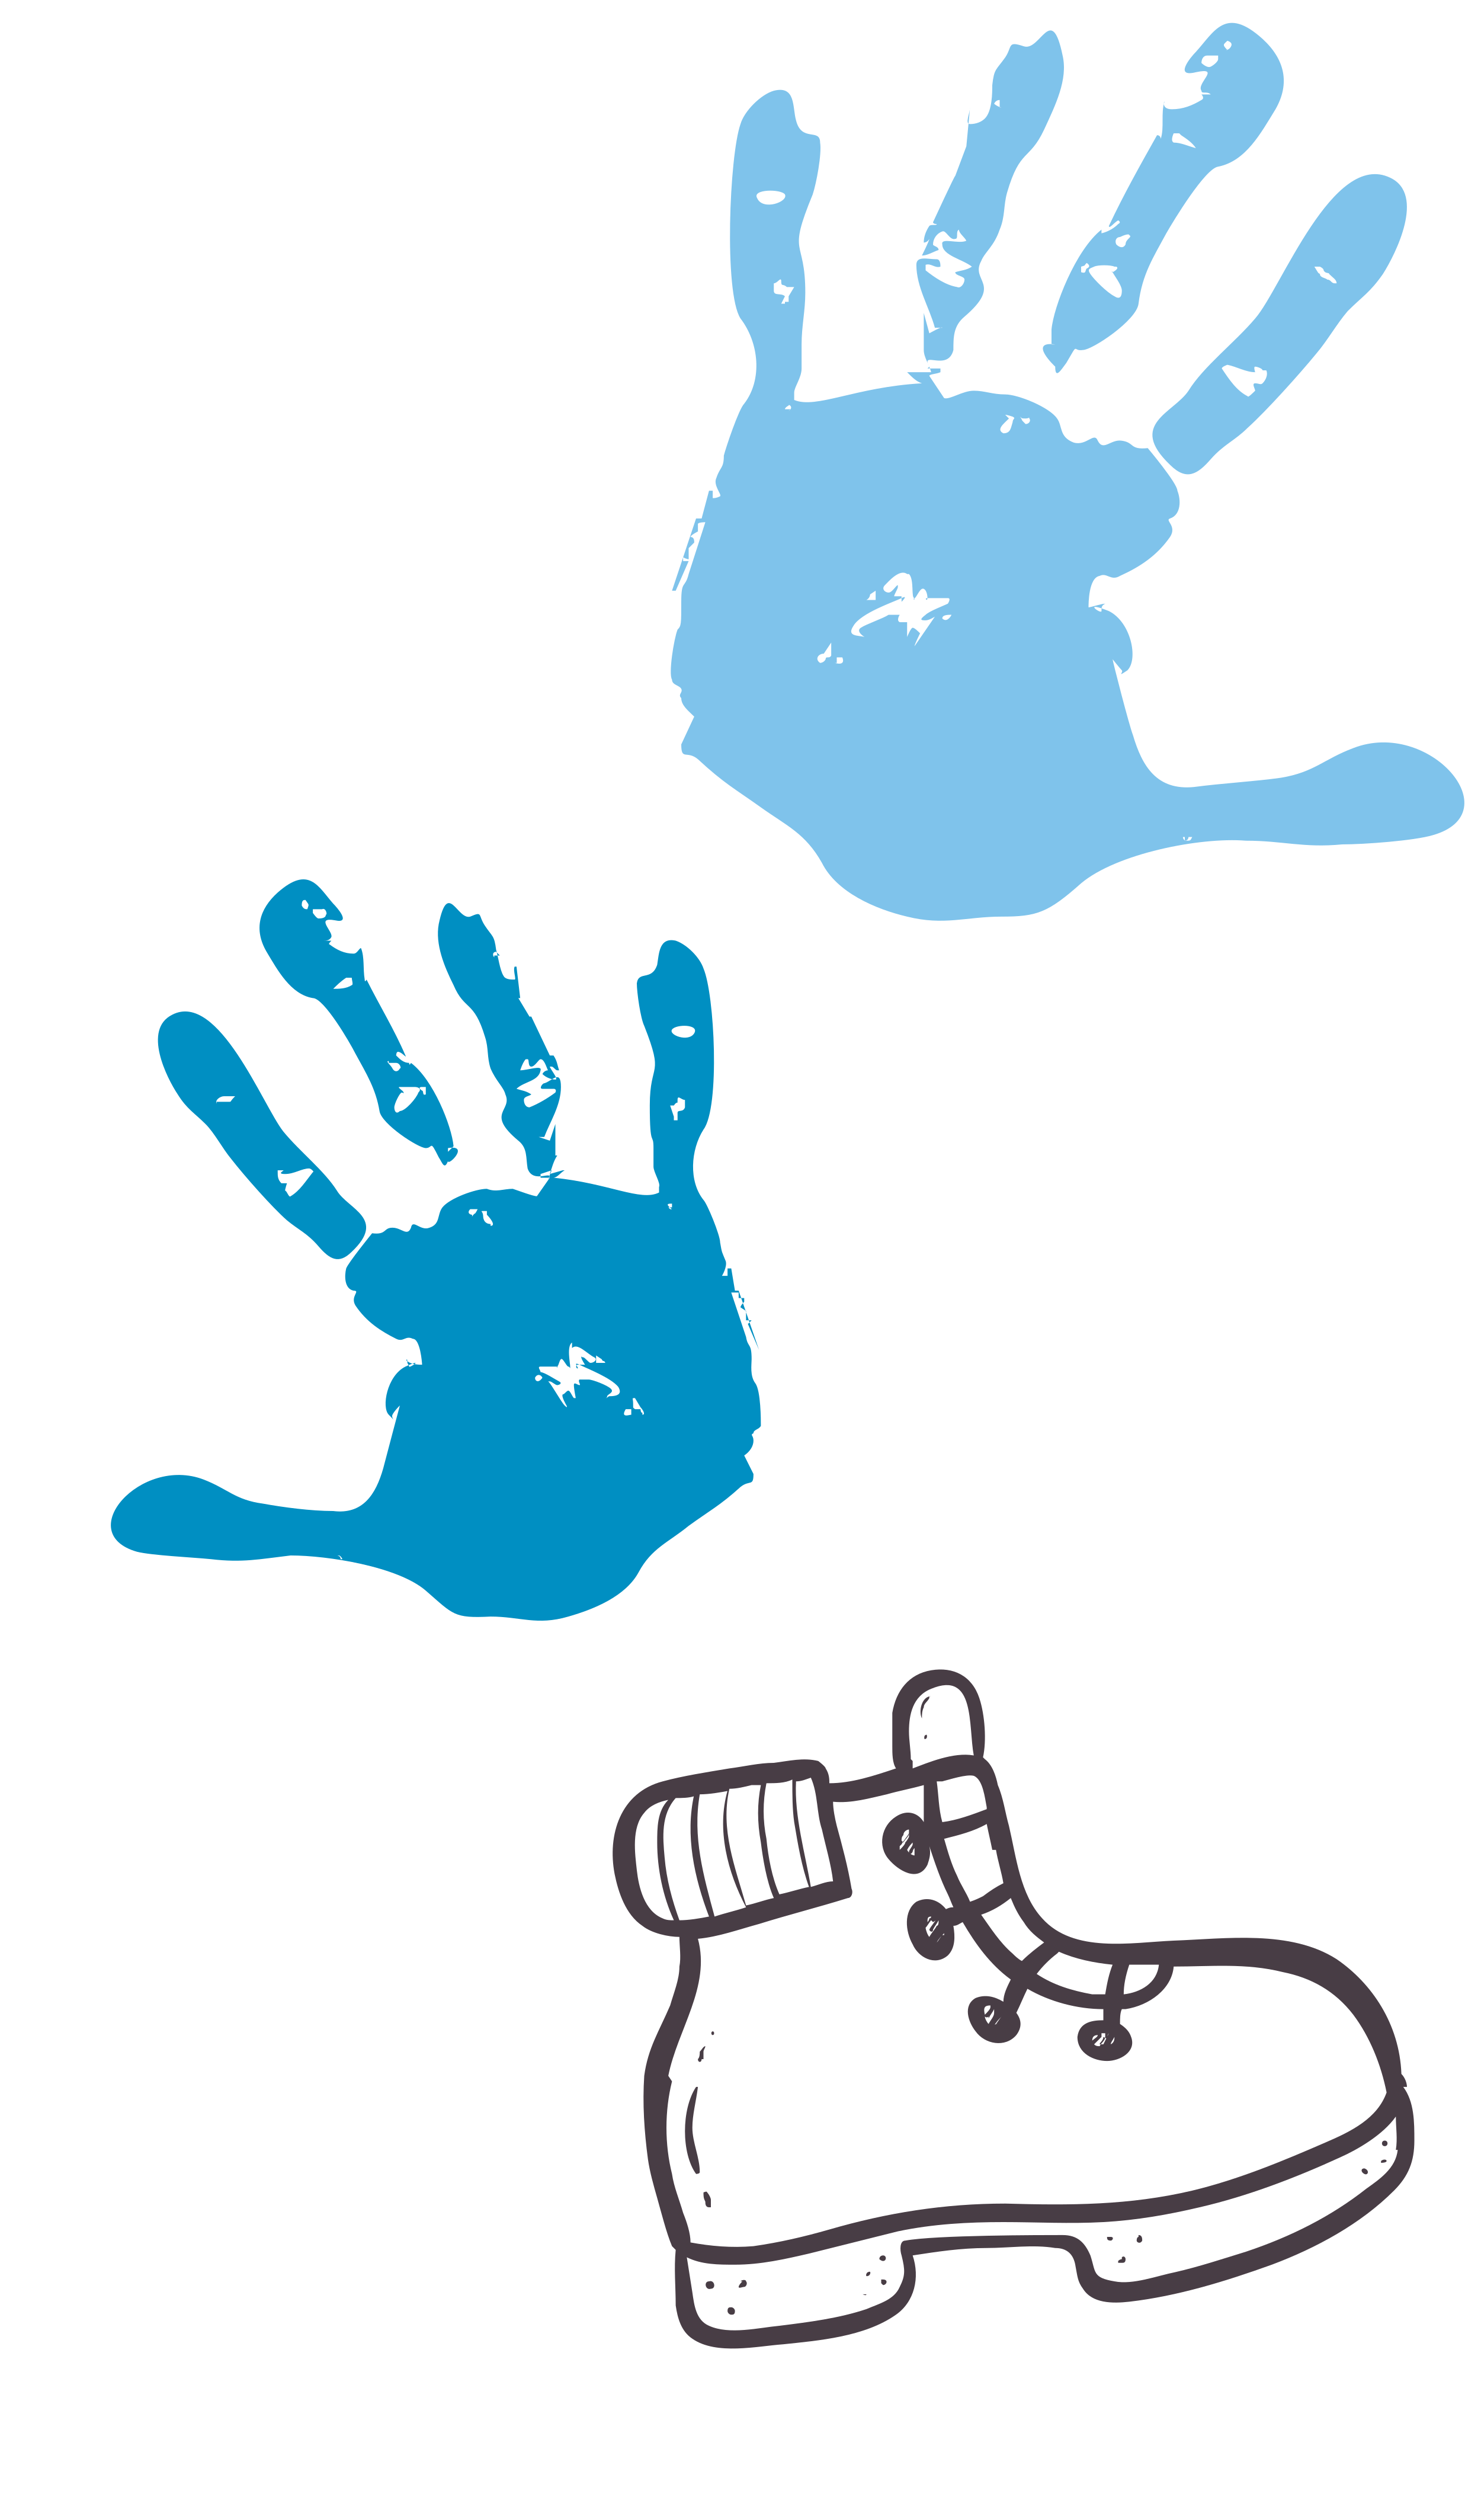
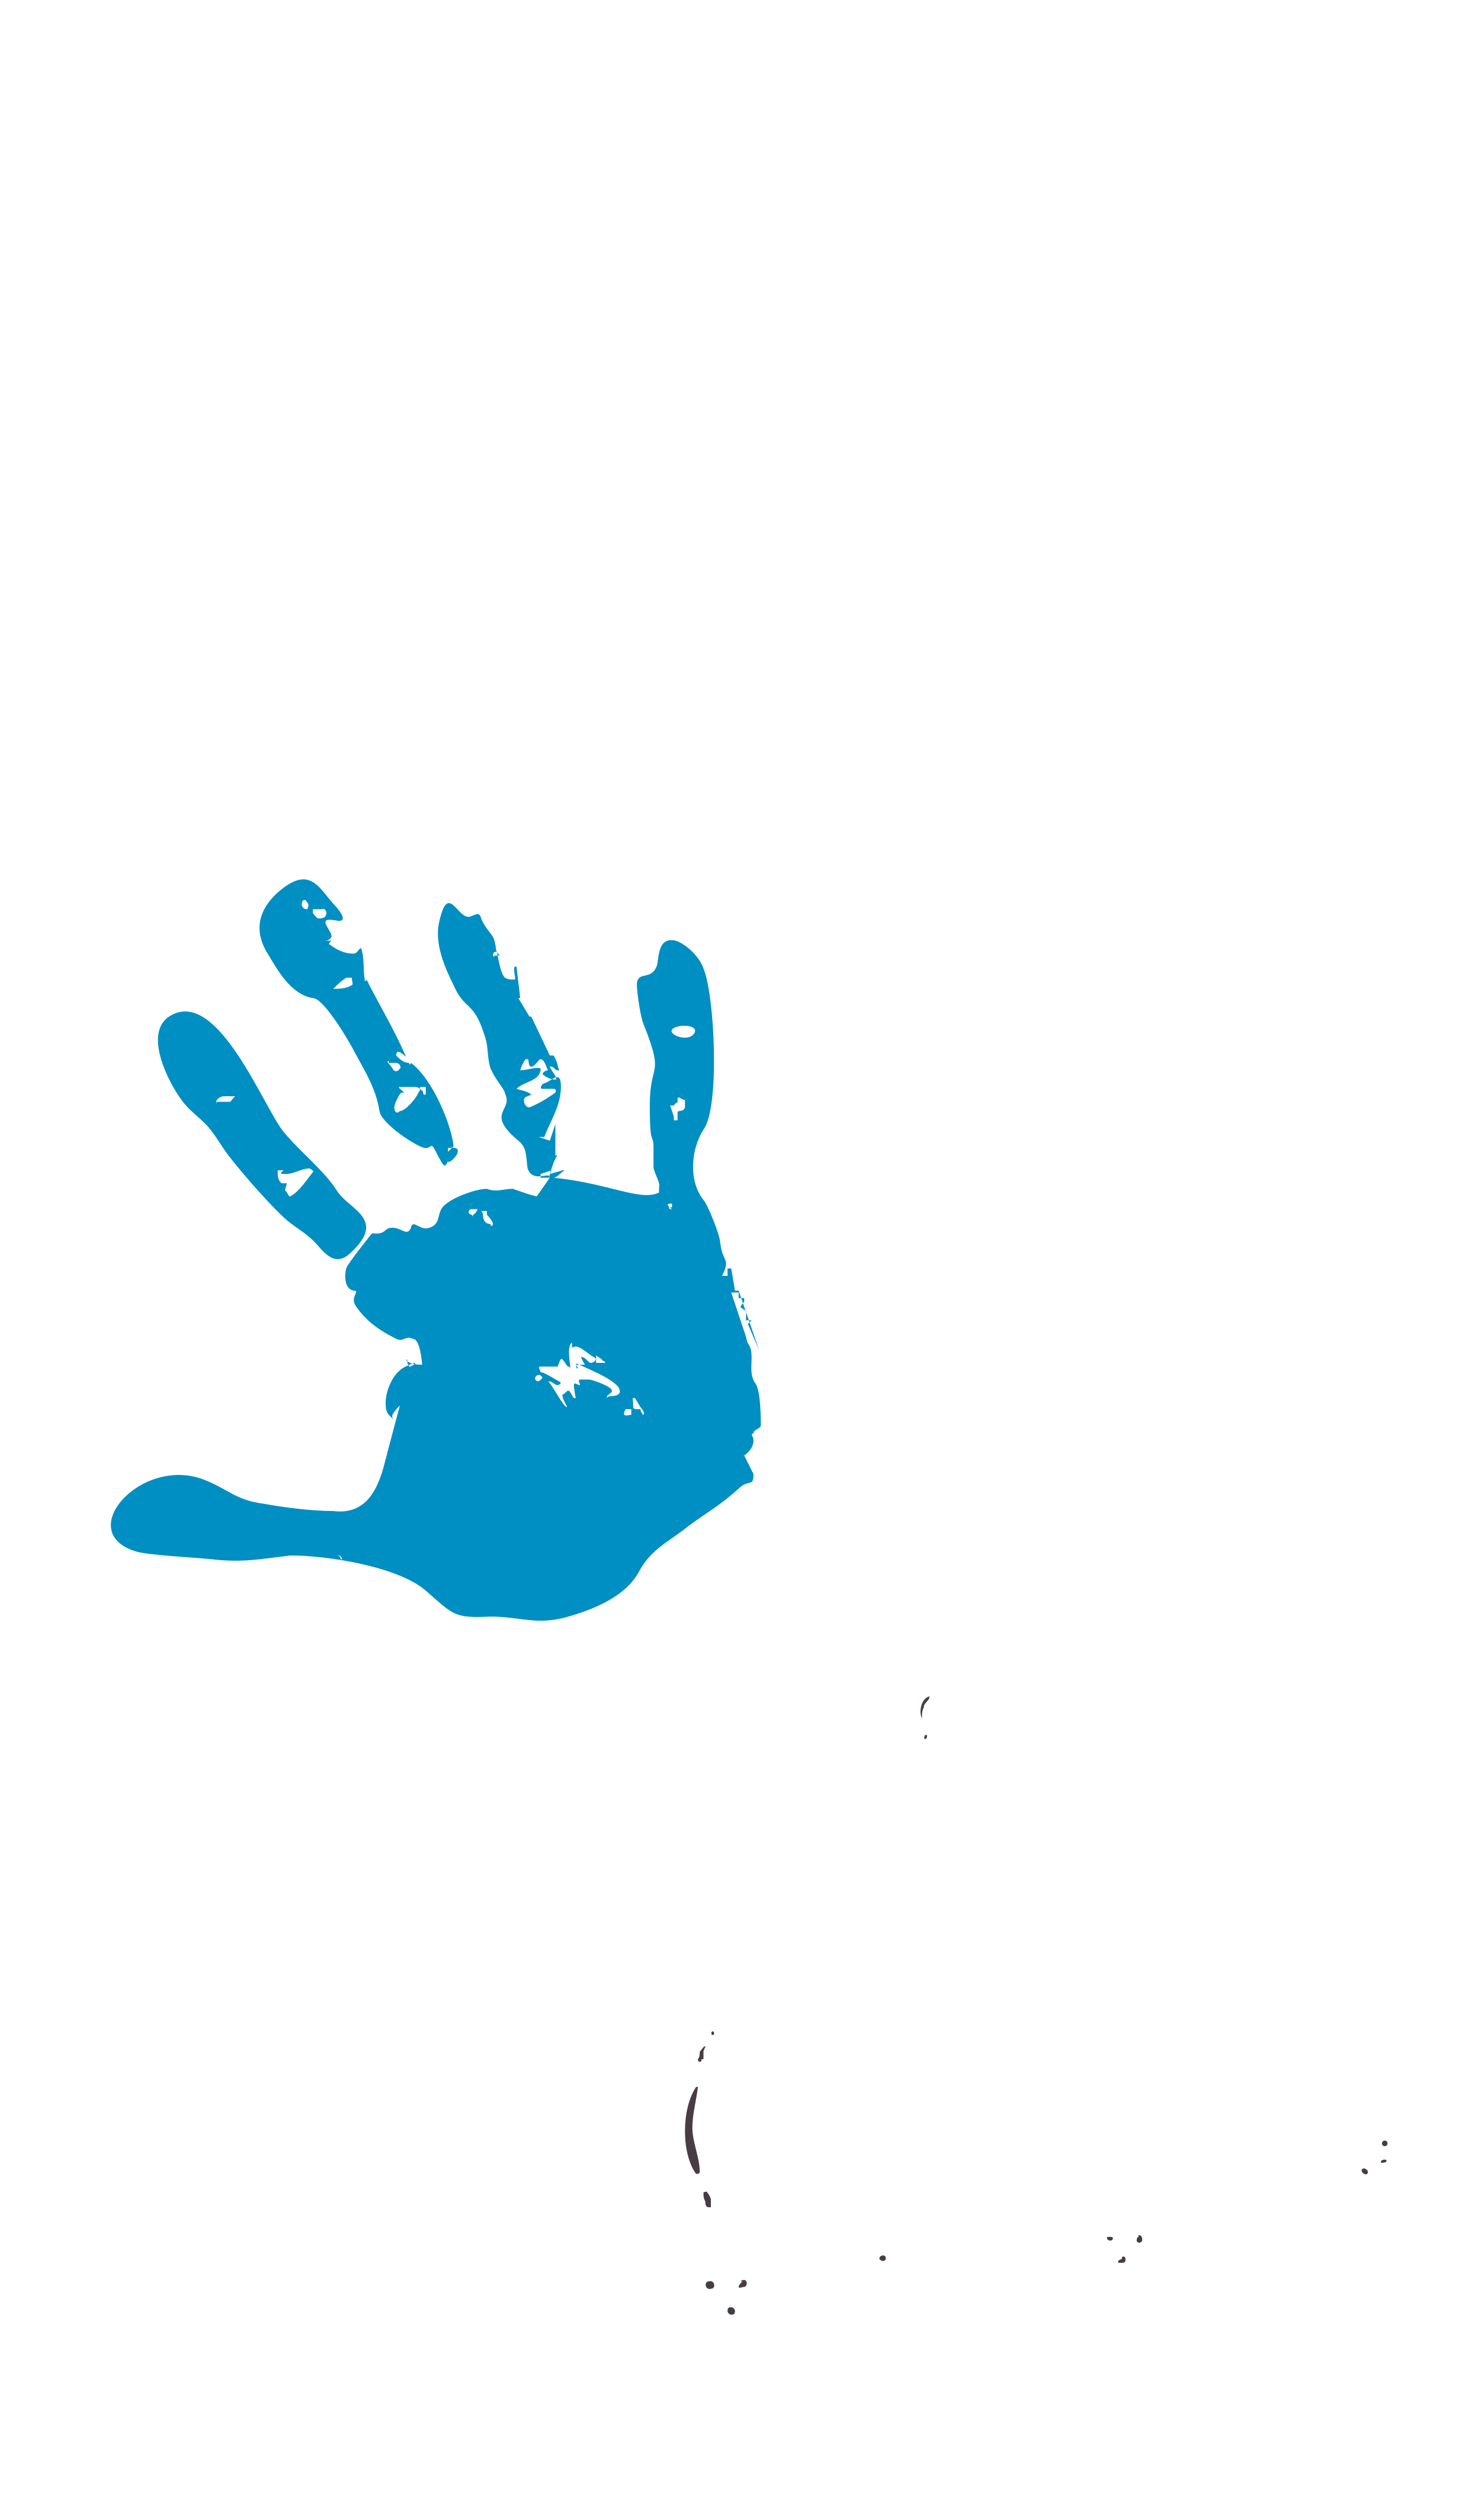
<svg xmlns="http://www.w3.org/2000/svg" version="1.1" viewBox="0 0 80 135">
  <defs>
    <style>
      .cls-1 {
        fill: #483d45;
      }

      .cls-2 {
        fill: #008fc2;
      }

      .cls-2, .cls-3 {
        fill-rule: evenodd;
      }

      .cls-3 {
        fill: #7fc3eb;
      }
    </style>
  </defs>
  <g>
    <g id="Layer_1">
      <g id="Layer_1-2" data-name="Layer_1">
        <g id="Placement_guides_-_non-print">
          <path class="cls-2" d="M29.8,63.2l-.6.2v.2h.5l-.7,1h0c-.2,0-1-.3-1.3-.4-.5,0-.9.2-1.4,0-.6,0-2,.5-2.4,1-.3.4-.1.9-.7,1.1-.5.2-.9-.5-1,0-.2.5-.5,0-1,0s-.3.4-1.1.3c0,0-1.3,1.6-1.4,1.9-.1.4-.1,1.1.4,1.2.4,0-.2.3.1.8.6.9,1.4,1.4,2.2,1.8.4.2.5-.2.9,0,.4,0,.5,1.3.5,1.4-.1,0,.1,0,0,0s-.6,0-.8-.2c-.1,0,0-.2,0,0s.1.2.1.3.9-.5-.2,0c-1,.5-1.3,2.2-.9,2.6.5.5.1.2.2,0s.3-.4.4-.5,0,0,0,0c0,0-.8,3-.9,3.4-.4,1.4-1.1,2.5-2.7,2.3-1.2,0-2.7-.2-3.8-.4-1.5-.2-1.9-.8-3.2-1.3-3.4-1.3-7.1,2.9-3.6,3.9.8.2,3,.3,4,.4,1.7.2,2.6,0,4.3-.2,2,0,5.8.6,7.3,1.9s1.5,1.5,3.5,1.4c1.6,0,2.5.5,4.2,0,1.4-.4,3.1-1.1,3.8-2.4.7-1.3,1.6-1.6,2.7-2.5,1.1-.8,1.7-1.1,2.8-2.1.5-.4.7,0,.7-.7l-.5-1c.3-.2.5-.5.5-.8s-.2-.3,0-.4c0-.2.3-.2.4-.4,0-.3,0-1.9-.3-2.3s-.2-1-.2-1.3c0-.9-.2-.6-.3-1.2l-.8-2.4h.4v.3h.3v.2s-.2.2-.2.3l.3.2v.5h.3l-.2.2.6,1.4h0l-1.1-3.2h-.2l-.2-1.2h-.2v.4h-.3s.3-.5.2-.8c-.2-.5-.2-.4-.3-1,0-.4-.7-2.1-.9-2.3-.8-1-.7-2.7,0-3.8.9-1.2.6-7.3,0-8.7-.2-.6-.9-1.3-1.5-1.5-.9-.2-.9.7-1,1.3-.3.9-1,.3-1.1,1,0,.5.2,1.9.4,2.3,1.1,2.8.3,1.9.3,4.3s.2,1.4.2,2.3v1c0,.3.4.9.3,1.1v.3c-1,.5-2.7-.5-5.7-.8h0c.2,0,.4-.3.6-.4h-.1l-.7.2c.1-.3.2-.7.4-1h-.1v-1.7l-.3.9-.6-.2h.3c.3-.8.9-1.7.9-2.7s-.5-.3-.9-.2c-.1,0-.3.3-.1.3h.6c.2,0,.1.2.1.2-.4.3-.9.6-1.4.8-.2,0-.3-.2-.3-.4s.3-.2.4-.3h0c-.3-.2-.5-.2-.8-.3,0,0-.1,0,0,0,.4-.4,1.2-.4,1.3-1,.1-.3-.7,0-1.1,0h0c.1-.3.2-.5.3-.6h.1c.1,0,0,.4.2.4s.4-.4.5-.4c.2,0,.3.4.4.6,0,0-.2,0-.3.2h0c.2.2.5.3.7.3s-.3-.6-.3-.7h.1c.1,0,.2.2.3.2h.1c-.1-.3-.1-.5-.3-.8h-.3s.2,0,.1,0l-1-2.1h-.1l-.6-1h.1l-.2-1.7h-.1c-.1.2.1.7,0,.7-.2,0-.5,0-.6-.2-.2-.3-.3-1.1-.4-1.4-.1-.8-.2-.7-.6-1.3s-.1-.8-.8-.5c-.7.2-1.2-2-1.7.4-.2,1.1.3,2.3.8,3.3.6,1.4,1.1.8,1.7,2.8.2.6.1,1.1.3,1.7.3.7.7,1,.8,1.4.4.9-1.1,1,.7,2.5.5.4.4.9.5,1.5.3.9,1.5,0,1.1.6h0l.2-.5ZM36.2,59.7l.2.6v.2h.2v-.4c0-.2.3,0,.4-.3v-.6.2c-.2,0-.4-.3-.4,0s0,0-.2.3h-.2ZM21,57.3c-.2,0,.1.2.2.4s.3.2.4,0c.1,0,0-.3-.2-.3s-.3,0-.4,0h0ZM15,63.3c0,.2,0,.4.2.6h.3s-.1.3-.1.4c.1,0,.2.4.3.3.5-.3.8-.8,1.2-1.3.1,0-.1-.2-.2-.2-.4,0-.8.3-1.3.3s0-.2-.1-.2h-.3,0ZM18.5,84.2s-.1-.2-.2-.2h-.1s-.1,0,0,0c0,0,.2,0,.2.2h.1ZM23,59v-.3h-.2c-.3,0,0,.2,0,.2.1,0,0,.3.2.2h0ZM11.7,59.5h.3c0,0,.2,0,.3,0h.1c.1,0,0,0,.3-.3h-.3c0,0-.1,0-.1,0h-.2c-.2,0-.5.2-.4.4h0ZM18.7,52.8c-.3.2-.5.4-.7.6h0c.3,0,.7,0,1-.2.1,0,0-.3,0-.4h-.3ZM25.5,65.7c.2-.3.1,0,.3-.4h-.4c-.2.2,0,.3.1.3h0ZM16.6,49.1c.1-.3.1-.2-.1-.5-.1,0-.2,0-.2.3.1.2.2.2.3.2h0ZM34.7,76.4c.2,0,0-.3-.1-.4l-.3-.5c-.2,0-.1,0-.1.3s0,.2.1.3h.3s0,.2.1.2h0ZM26.7,51.6h.3c0,0,0,0-.2-.2-.2,0-.2.2-.1.3h0ZM30.9,72.5c-.3.2-.1,1.1-.1,1.3s0,0-.1,0-.3-.5-.4-.4-.1.3-.2.4.1,0,0,0h-.9c-.2,0,0,.2,0,.3,0,0-.1,0,0,0,.2,0,.8.4,1,.5s0,.2-.1.2-.3-.2-.4-.2-.2,0-.1,0,.7,1.1.9,1.3c.2.2.1,0,.1,0,0,0-.3-.5-.2-.6.1,0,.2-.2.3-.2s.2.3.3.4h.1s-.1-.5-.1-.7.2,0,.3,0-.1-.2,0-.3h.5c.1,0-.2,0,0,0s1,.3,1.2.5-.2.3-.2.4-.2.2.1,0c.2,0,.8,0,.5-.5-.4-.5-1.7-1-2.1-1.2s0,.2-.1.2-.1-.2,0-.2h.4q0,0,0,0s-.2-.3-.2-.4,0,0,.1,0,.3.3.4.3c.2,0,.4-.2.2-.3-.4-.2-.9-.8-1.2-.5h0v-.3ZM26.5,66.2c.3,0,0-.4-.2-.6v-.2h-.2c-.2,0,0,0,0,.3,0,0,0,.4.4.4h0ZM32.7,73.6h0c-.1-.2-.1,0-.2-.2l-.3-.2v.4h.5ZM16.9,49.3s.2.3.3.3.4,0,.4-.2c.1,0,0-.4-.2-.3h-.3c-.2,0,0,0-.2,0h0ZM36.3,55.6c-.2.3.9.7,1.2.2s-1-.5-1.2-.2h0ZM36.1,65.2h.2v-.2c-.2,0-.4,0,0,.3h-.1ZM34.1,76.4v-.3h-.3c-.3.5.2.3.3.3h0ZM29.3,74.4c-.1-.2-.3-.2-.4,0,0,.2.2.3.4,0h0ZM21.6,58.7c-.2,0,.2.2.2.3s0,0-.1,0-.4.6-.4.8.1.4.3.2c.3,0,.9-.7,1-1,.2-.2,0-.3-.2-.3h-.8ZM9.3,54.8c-1.6.8-.3,3.4.3,4.3.5.8.9,1,1.5,1.6.5.5.9,1.3,1.4,1.9.7.9,2.2,2.6,3,3.3.6.5,1.1.7,1.7,1.4.6.7,1.1,1,1.8.3,1.9-1.8-.2-2.3-.8-3.3-.7-1.1-2-2.1-2.9-3.2-1.1-1.4-3.5-7.6-6-6.3h0ZM24.2,62.2l.3-.3h0c-.1-1.1-1.1-3.6-2.3-4.5,0,0-.1.2-.1,0-.3,0-.5-.2-.7-.4,0,0,0-.2.1-.2.2,0,.5.4.4.2-.6-1.4-1.4-2.7-2.1-4.1,0,0-.1.2-.1,0-.1-.6,0-1.2-.2-1.7-.1,0-.2.3-.4.3-.5,0-.9-.2-1.3-.5-.1,0,.1-.2.1-.2h-.4s-.1,0,0,0,.3,0,.4-.2c.1-.3-.9-1.1.2-.9.9.2.1-.7-.1-.9-.8-.9-1.3-2.1-3-.6-1,.9-1.3,2-.6,3.2.6,1,1.3,2.3,2.5,2.5.6,0,2,2.4,2.3,3,.6,1.1,1.1,1.9,1.3,3.1.1.7,2.1,2,2.5,2s.2-.5.7.5c.2.3.3.7.5.2,0,.3,1.2-.9,0-.7h0v.2Z" />
-           <path class="cls-3" d="M50.2,19.8c-.5-.9,1,.3,1.3-.9,0-.7,0-1.3.6-1.8,2.1-1.8.3-1.9.9-3,.2-.5.7-.8,1-1.7.3-.7.2-1.3.4-2,.7-2.4,1.2-1.7,2-3.4.6-1.3,1.3-2.7,1-4-.6-2.9-1.2-.2-2.1-.5-.9-.3-.6,0-1,.6-.5.7-.6.6-.7,1.5,0,.4,0,1.4-.4,1.8-.2.2-.5.3-.8.3s0-.6,0-.9h0l-.2,2.1h0l-.6,1.6h0c0-.1-1.2,2.5-1.2,2.5,0,.1.2.1.2.1,0,.1-.3,0-.4.1-.2.3-.3.6-.3.9h0s.2,0,.3-.2h0c0,.1-.4.9-.4.9.3,0,.6-.2.9-.3h0c0-.2-.3-.2-.3-.3,0-.3.2-.6.5-.7.2-.1.4.5.7.4.2,0,0-.4.2-.5h0c0,.2.3.4.4.6h0c-.4.2-1.4-.2-1.3.2,0,.6,1.1.8,1.6,1.2h0c-.3.2-.6.2-.9.3h0c0,.2.5.2.5.4s-.2.5-.4.4c-.6-.1-1.2-.5-1.7-.9v-.3c.3-.1.5.2.8.1,0-.1,0-.4-.2-.4-.5,0-1.1-.2-1.1.3,0,1.2.7,2.3,1,3.4h.4c0-.1-.7.3-.7.3l-.3-1.1v2h0c0,.4.3.8.4,1.2h-1.3c.3.3.5.5.8.6h0c-3.6.2-5.7,1.4-6.9.9v-.4c0-.3.4-.8.4-1.3v-1.3c0-1,.2-1.8.2-2.8,0-3-1-1.9.4-5.3.2-.6.5-2.2.4-2.8,0-.8-1,0-1.3-1.2-.2-.7,0-1.9-1.2-1.6-.7.2-1.6,1.1-1.8,1.8-.6,1.7-.9,9.1,0,10.5,1,1.3,1.2,3.3.2,4.6-.3.3-1,2.4-1.1,2.8,0,.7-.2.6-.4,1.2-.2.4.3.9.2,1h0c-.2.1-.3.1-.4.1v-.4h-.2l-.4,1.5h-.3l-1.3,3.9h.2c0,0,.7-1.6.7-1.6h-.3v-.2s.2.1.3.1v-.6l.3-.3c0-.1,0-.3-.2-.3h0c0-.1.4-.3.4-.3v-.4c0-.1.4-.1.4-.1l-.9,2.8c-.2.8-.4.3-.4,1.5s0,1.3-.2,1.5c-.2.5-.5,2.4-.3,2.7,0,.3.4.3.5.5s-.2.3,0,.5c0,.4.4.7.7,1l-.7,1.5c0,.9.3.3.9.8,1.4,1.3,2,1.6,3.4,2.6s2.4,1.4,3.3,3c.8,1.6,2.9,2.5,4.6,2.9,2,.5,3.2,0,5.1,0s2.5-.2,4.3-1.8c1.9-1.6,6.4-2.5,8.9-2.3,2,0,3.1.4,5.2.2,1.2,0,3.9-.2,4.9-.5,4.2-1.2-.2-6.3-4.3-4.7-1.6.6-2.1,1.3-3.9,1.6-1.4.2-3.2.3-4.7.5-2,.2-2.8-1.1-3.3-2.8-.2-.5-1.1-4-1.1-4.1h0s.4.5.5.6-.3.4.3,0c.6-.6.2-2.6-1-3.2-1.5-.6-.4.2-.4,0s0-.3.2-.4c0,0,.2,0,0,0s-.8.2-.9.2c-.2,0,0,0,0,0,0-.2,0-1.6.6-1.7.4-.2.6.3,1.1,0,1.1-.5,2-1.1,2.7-2.1.4-.6-.3-.9,0-1,.6-.2.6-1,.4-1.5,0-.4-1.6-2.3-1.6-2.3-1,.1-.7-.3-1.4-.4-.6-.1-1,.6-1.3,0-.2-.5-.6.3-1.3.1-.8-.3-.6-.9-.9-1.3-.4-.6-2.1-1.3-2.8-1.3s-1.1-.2-1.7-.2-1.3.5-1.6.4h0l-.8-1.2c0-.1.4-.1.6-.2v-.2h-1,.3ZM42.5,15.5c-.2-.2-.3,0-.3-.3s-.2.1-.4.1v-.2.6c0,.3.4.1.6.3l-.2.4h.2c0,.1,0-.1,0-.1h.2c0-.1,0-.3,0-.3l.3-.5h-.3ZM61,12.7c0-.1-.3,0-.5.1-.2,0-.3.2-.2.4.2.2.4.2.5,0,0-.3.4-.4.2-.5h0ZM68.2,20c0-.1-.3-.2-.4-.2s0,.3,0,.3c-.5,0-1-.3-1.5-.4,0,0-.3.1-.3.2.4.6.8,1.2,1.4,1.5,0,.1.3-.2.4-.3,0-.1-.2-.4,0-.4s.3.1.4,0c.2-.2.3-.5.2-.7h-.2ZM63.9,45.2s0,.2.2.2.2,0,.3-.2h-.2s0,.2-.2.2h0v-.2ZM58.4,14.7c.3.1.2-.1.3-.2,0,0,.3-.1,0-.3-.2.2,0,.1-.3.2v.3h0ZM72.2,15.3c0-.2-.2-.3-.4-.5,0-.1-.2,0-.3-.2q0-.1-.2-.2h-.3c.3.5.2.3.3.4h0c0,.2.3.2.4.3.2,0,.2.2.4.2h0ZM63.7,7.2h-.3c0,0-.2.4,0,.5.4,0,.8.2,1.2.3h0c-.2-.3-.5-.5-.8-.7h0ZM55.4,22.9c.2,0,.3-.2.2-.3,0-.1,0,0-.2,0s-.2,0-.3-.1c.2.3,0,.1.3.4h0ZM66.2,2.7q.2,0,.3-.2t-.2-.3c-.2.2-.3.2,0,.5h0ZM44.3,35.8s.2,0,.3-.2c0-.2.2,0,.3-.2,0,0,0-.2,0-.4v-.3l-.4.6c-.3,0-.5.3-.2.5h0ZM54,5.8v-.4q-.2,0-.3.2c.1.1.3.2.4.2h-.1ZM49,31c-.4-.3-1,.4-1.2.6s0,.4.2.4.4-.4.5-.4c0-.1,0,0,0,.1s-.2.4-.2.5,0,0,0,0h.4v.3s.4-.4,0-.2-2.2.8-2.6,1.5c-.4.6.3.5.6.6.3.2,0,0,0,0,0,0-.5-.3-.2-.5s1.2-.5,1.5-.7c.3,0,0,0,0,0h.6s-.2.3,0,.4h.4v.8c0,.2,0,0,0,0,0,0,.2-.5.3-.5s.3.2.4.3c0,0-.3.6-.3.7s0,.3,0,0c.2-.3.9-1.3,1.1-1.6.2-.3,0,0,0,0,0,0-.3.2-.5.2s-.4,0,0-.3c.2-.2,1-.5,1.2-.6s0,0,0,0c0,0,.2-.3,0-.3h-1.1c-.2,0,0,.2,0,0,0,0,0-.4-.2-.5s-.4.5-.5.5,0,.2,0,0c-.2,0,0-1-.3-1.3h-.1ZM54.2,23.4c.4,0,.4-.3.5-.6,0-.2.2-.2,0-.3,0,0-.3-.1-.4-.1l.2.2c-.3.3-.7.6-.3.8h0ZM46.8,32.4h.5c0,0,0-.4,0-.5l-.3.2c0,0,0,.2-.2.3h0ZM65.8,3h-.6c-.2,0-.3.2-.3.4,0,0,.3.3.5.2s.4-.3.4-.4h0v-.2ZM42.4,10.5c-.2-.3-1.8-.3-1.5.2.3.7,1.7.2,1.5-.2h0ZM42.6,22.2c.3-.2,0-.4,0-.3,0,0-.2.1-.2.2h.3,0ZM45.1,35.8s.6.2.4-.3h-.3v.3h-.1ZM50.9,33.4c.2.2.4,0,.5-.2-.2,0-.5,0-.5.2h0ZM60.2,14.4c-.2-.1-.9-.1-1.1,0-.2.1-.4.1-.2.4s.9,1,1.3,1.2c.3.2.4,0,.4-.3s-.4-.8-.5-1,0,.1,0,0c0,0,.4-.2.2-.3h-.1ZM75.1,9.6c-3.1-1.5-5.9,6-7.3,7.6-1.1,1.3-2.8,2.6-3.6,3.9-.8,1.2-3.3,1.8-1,4,.9.9,1.5.5,2.2-.3s1.3-1,2-1.7c1-.9,2.8-2.9,3.7-4,.6-.7,1.1-1.6,1.7-2.3.8-.8,1.2-1,1.9-2,.7-1.1,2.3-4.3.4-5.2h0ZM57,18.6c-1.5-.2,0,1.2,0,1.2,0,.7.3.2.6-.2.7-1.2.3-.6.9-.7.5,0,2.9-1.6,3-2.5.2-1.6.8-2.5,1.5-3.8.4-.7,2.1-3.5,2.8-3.6,1.5-.3,2.3-1.8,3.1-3.1.8-1.4.5-2.7-.7-3.8-2-1.8-2.6-.4-3.6.7-.3.3-1.2,1.4,0,1.1,1.4-.3,0,.6.3,1,0,.2.3,0,.5.2h-.5s.2.2,0,.3c-.5.3-1,.5-1.6.5s-.4-.5-.4-.4c-.2.6,0,1.4-.2,2,0,0,0-.2-.2-.2-.9,1.6-1.8,3.2-2.6,4.9,0,.2.3-.2.5-.3,0,0,.2.1,0,.2-.2.2-.5.4-.9.5v-.2c-1.4,1.1-2.6,4.2-2.7,5.4h0c0,.1,0,.8,0,.8h0Z" />
        </g>
      </g>
      <g>
        <path class="cls-1" d="M50.3,91.6c-.5,0-.7.8-.5,1.2,0,0,0,0,0,0,0-.2,0-.4.1-.6,0-.2.2-.3.3-.5,0,0,0-.2,0-.1Z" />
        <path class="cls-1" d="M50,93.7c-.1,0-.1.3,0,.2.1,0,.1-.3,0-.2Z" />
        <path class="cls-1" d="M37.8,117.3c0-.8-.4-1.6-.4-2.4,0-.7.2-1.4.3-2.2,0,0,0,0-.1,0-.8,1.2-.8,3.6,0,4.7,0,0,.2,0,.2-.1Z" />
        <path class="cls-1" d="M38,111.2c0-.1,0-.3,0-.4,0-.1.1-.2.1-.3,0,0,0,0,0,0-.1,0-.2.2-.3.3,0,.1,0,.3-.1.4,0,.2.2.2.2,0Z" />
        <path class="cls-1" d="M38.5,109.9c.1,0,.1-.2,0-.2-.1,0-.1.2,0,.2Z" />
        <path class="cls-1" d="M38.2,118.4c0-.1-.2,0-.2,0,0,.2,0,.3.1.5,0,.1,0,.3.2.3,0,0,.1,0,.1,0,0-.1,0-.2,0-.4,0-.1-.1-.3-.2-.4Z" />
        <path class="cls-1" d="M38.9,120.1c0,0,0,.1,0,.1,0,0,0-.1,0-.1Z" />
        <path class="cls-1" d="M38.3,123.2c-.3,0-.2.5.1.4.3,0,.2-.5-.1-.4Z" />
        <path class="cls-1" d="M40.1,123.2c0,0-.2.2-.2.3,0,.1.2,0,.3,0,.1,0,.2-.2.1-.3,0-.1-.2-.1-.3,0Z" />
        <path class="cls-1" d="M39.5,124.6c-.1,0-.2,0-.2.2,0,.1.1.2.2.2.1,0,.2,0,.2-.2,0-.1-.1-.2-.2-.2Z" />
        <path class="cls-1" d="M60.1,120.8c0,0-.2,0-.3,0,0,0,0,0,0,0,0,.1,0,.2.2.2.1,0,.2-.2,0-.2,0,0,0,0,0,0Z" />
        <path class="cls-1" d="M61.5,120.8c0,0-.1,0-.1.2,0,.1.2.2.3,0,0-.1,0-.3-.2-.3Z" />
        <path class="cls-1" d="M60.6,122c0,0-.1,0-.2.1,0,0,0,.1,0,.1,0,0,.1,0,.2,0,.1,0,.2,0,.2-.2,0-.1-.1-.2-.2-.1Z" />
        <path class="cls-1" d="M73.7,117.1c-.2,0-.2.2,0,.3.2.1.3-.2,0-.3Z" />
        <path class="cls-1" d="M74.8,115.6c-.2,0-.2.3,0,.3.2,0,.2-.3,0-.3Z" />
        <path class="cls-1" d="M74.6,116.7s0,0,0,0c0,0,0,0,0,.1,0,0,0,0,0,0,0,0,.3,0,.3-.1,0-.1-.2-.1-.3,0Z" />
        <path class="cls-1" d="M47.7,121.8h0c0,0-.2,0-.2.2,0,0,.1.1.2.1,0,0,0,0,0,0,.2,0,.2-.3,0-.3Z" />
-         <path class="cls-1" d="M47.8,123.1c0,0-.2,0-.2,0,0,0,0,.1,0,.2,0,0,0,0,.1.1.2,0,.3-.3,0-.3Z" />
-         <path class="cls-1" d="M46.8,123.9c0,0-.2,0-.2,0,0,0,.2.1.2,0,0,0,0,0,0,0,0,0,0,0,0,0,0,0,0,0,0,0Z" />
-         <path class="cls-1" d="M46.9,122.7c-.1,0-.2.3,0,.2.1,0,.2-.3,0-.2Z" />
-         <path class="cls-1" d="M76,112.7c0-.2-.1-.5-.3-.7-.1-2.7-1.6-4.9-3.5-6.2-2.5-1.6-6-1.1-8.8-1-2.3.1-5.4.7-7.1-1.2-1.2-1.3-1.4-3.3-1.8-5-.2-.7-.3-1.5-.6-2.2-.1-.5-.3-1.1-.7-1.4,0,0,0,0-.1-.1.2-.9.1-2.3-.2-3.2-.4-1.2-1.4-1.7-2.6-1.5-1.2.2-1.9,1.1-2.1,2.3,0,.6,0,1.2,0,1.8,0,.4,0,.9.2,1.2-1.2.4-2.4.8-3.6.8,0-.2,0-.5-.2-.8,0-.1-.4-.4-.4-.4-.8-.2-1.6,0-2.4.1-.8,0-1.6.2-2.4.3-1.2.2-2.5.4-3.6.7-2.3.6-3,2.9-2.6,5,.2,1,.6,2.2,1.5,2.8.5.4,1.4.6,2,.6,0,.5.1,1.1,0,1.6,0,.7-.3,1.4-.5,2.1-.6,1.4-1.2,2.3-1.4,3.8-.1,1.5,0,3,.2,4.5.1.7.3,1.4.5,2.1.2.7.5,1.9.8,2.6,0,0,.1.1.2.2,0,0,0,0,0,0-.1,1,0,2,0,3,.1.7.3,1.4.9,1.8,1.3.9,3.5.4,4.9.3,1.9-.2,4.4-.4,6.1-1.6,1-.7,1.3-2,.9-3.2,1.3-.2,2.6-.4,4-.4,1.2,0,2.5-.2,3.7,0,.6,0,1,.3,1.1,1,.1.5.1.8.4,1.2.5.8,1.6.8,2.5.7,2.6-.3,5.2-1.1,7.7-2,2.4-.9,4.8-2.2,6.6-4,.8-.8,1.1-1.6,1.1-2.7,0-1,0-2.1-.6-2.9ZM60.9,106.1c.6,0,1.1,0,1.7,0-.1,1-1,1.5-1.9,1.6,0-.5.1-1,.3-1.6ZM57.2,105.4c.9.4,1.9.6,2.9.7-.2.5-.3,1-.4,1.6-.2,0-.4,0-.7,0-1.1-.2-2.1-.5-3-1.1,0,0,0,0,0,0,.3-.4.7-.8,1.1-1.1ZM59.5,109.9s0,0,0-.1c0,0,.1,0,.2,0,0,0,0,.1,0,.2,0,.2-.2.3-.3.5-.1,0-.2,0-.3-.1.1-.1.3-.3.4-.4ZM59,110.2s0,0,0,0c0-.2.1-.3.3-.3,0,.1-.2.2-.3.3ZM59.8,110.1c0,0,0-.2.1-.3,0,0,0,0,0,0,0,0,0,0,0,0,0,0,0,0,0,0-.1.2-.2.4-.3.6,0,0,0,0-.2,0,0-.1.2-.2.2-.4ZM60.2,110c0,.1,0,.3-.2.4,0-.1.1-.2.2-.4ZM54.6,102.5c.2.5.4.9.7,1.3.3.5.7.8,1.1,1.1-.4.3-.8.6-1.2,1-.2-.1-.4-.3-.5-.4-.7-.6-1.2-1.4-1.7-2.1.6-.2,1.1-.5,1.6-.9ZM53.8,99.9c.1.6.3,1.2.4,1.8-.4.2-.7.4-1.1.7-.2.1-.4.2-.7.3-.2-.5-.5-.9-.7-1.4-.3-.6-.5-1.3-.7-2,.8-.2,1.6-.4,2.3-.8.1.5.2.9.3,1.4ZM53.3,97.7c-.8.3-1.6.6-2.4.7,0,0,0,0,0,0-.2-.7-.2-1.5-.3-2.2.1,0,.2,0,.3,0,.4-.1,1.3-.4,1.7-.3.5.2.6,1.2.7,1.7,0,0,0,.2,0,.3ZM49.2,95c0-.5-.1-1-.1-1.5,0-.9.2-1.9,1.2-2.3,2.4-1,2,2,2.3,3.6-1.1-.2-2.5.4-3.3.7,0-.1,0-.3,0-.4ZM43.8,96c.4.9.3,1.9.6,2.8.2.9.5,1.9.6,2.8-.4,0-.8.2-1.2.3,0,0,0,0,0,0-.3-1.8-.9-3.8-.8-5.7.3,0,.5-.1.8-.2,0,0,0,0,0,0ZM42.8,96.2c0,.7,0,1.5.1,2.2.2,1.2.4,2.4.8,3.5-.5.1-1.1.3-1.6.4-.4-.9-.6-2-.7-3-.2-1-.2-2,0-3,.5,0,1,0,1.4-.2ZM41.1,96.4c-.2,1-.2,2,0,3.1.1.8.3,2.1.7,3-.5.1-1,.3-1.5.4-.6-2.1-1.4-4.1-.9-6.3.4,0,.8-.1,1.2-.2.1,0,.3,0,.4,0ZM39.3,96.7c-.6,2.1,0,4.4,1,6.3-.6.2-1.1.3-1.7.5,0,0,0,0,0,0-.6-2.2-1.2-4.3-.8-6.6.5,0,1.1-.1,1.6-.2ZM37.5,96.9c-.5,2.2,0,4.5.8,6.6-.5.1-1.1.2-1.6.2-.4-1.1-.7-2.2-.8-3.4-.1-1.1-.2-2.3.6-3.2.3,0,.7,0,1-.1,0,0,0,0,.1,0ZM34.4,101c-.1-.9-.3-2.3.4-3.1.3-.4.8-.6,1.3-.7-.6.6-.6,1.5-.6,2.3,0,1.4.3,2.9.9,4.2-.2,0-.4,0-.6-.1-1-.4-1.3-1.7-1.4-2.6ZM36.1,112.1c.5-2.5,2.3-4.8,1.6-7.4,1.1-.1,2.2-.5,3.3-.8,1.6-.5,3.2-.9,4.8-1.4.2,0,.3-.3.2-.5-.2-1.2-.5-2.3-.8-3.4-.1-.4-.2-.9-.2-1.3,1,.1,2-.2,2.9-.4.7-.2,1.3-.3,2-.5,0,0,0,0,0,0,0,.7,0,1.3,0,2-.3-.5-.9-.7-1.5-.3-.8.5-1,1.6-.4,2.3.5.6,1.6,1.3,2.1.3.1-.3.2-.6.1-1,.3.9.6,1.8,1,2.6.1.2.2.5.3.7-.1,0-.2,0-.4.1-.4-.5-1-.7-1.6-.4-.7.5-.6,1.6-.2,2.3.3.7,1.2,1.2,1.9.6.4-.4.4-1,.3-1.6.2,0,.3-.1.5-.2.7,1.2,1.5,2.3,2.6,3.1-.2.4-.4.8-.4,1.2-.5-.3-1-.4-1.5-.2-.7.4-.4,1.3,0,1.8.5.7,1.6.9,2.2.2.3-.4.3-.8,0-1.2,0,0,0,0,0,0,.2-.4.4-.9.6-1.3,1.2.7,2.7,1.1,4.1,1.1,0,.2,0,.4,0,.6-.6,0-1.3.1-1.4.9,0,.9.9,1.3,1.6,1.3.7,0,1.6-.5,1.3-1.3-.1-.3-.3-.5-.6-.7,0-.3,0-.6.1-.8,0,0,.2,0,.2,0,1.3-.2,2.5-1.1,2.6-2.3,2,0,3.9-.2,5.9.3,1.5.3,2.8,1,3.8,2.3.9,1.2,1.5,2.7,1.8,4.2,0,0,0,0,0,0-.5,1.4-1.9,2.1-3.3,2.7-2.3,1-4.7,2-7.2,2.6-3.4.8-6.6.8-10.1.7-3.3,0-6.4.5-9.5,1.4-1.4.4-2.7.7-4.1.9-1.2.1-2.3,0-3.4-.2,0-.5-.2-1.1-.4-1.6-.2-.7-.5-1.4-.6-2.1-.4-1.6-.4-3.4,0-5ZM48.7,99.6s0,0,0,0c.1-.2.3-.4.4-.6,0,0,0,0,0,0,0,0,0,.1,0,.2,0,0-.1.2-.2.3,0,.1-.2.3-.3.4,0,0,0-.1,0-.2ZM48.7,99.4c0-.1,0-.2.1-.3,0-.2.2-.3.3-.3,0,0,0,.1,0,.2,0,.2-.2.3-.3.5ZM49.3,99.5s0,0,0,0c0,0,0,0,0,0,0,0,0,0,0,.1,0,.1-.2.3-.2.4,0,.1.1.2.2,0,0,0,0-.1.1-.2,0,.2,0,.4,0,.4-.1,0-.3-.1-.4-.3.1-.2.2-.3.4-.5ZM50.9,104.5c-.1.1-.2.3-.3.4,0,0,0,0,0,0,.1-.2.3-.4.4-.5,0,0,0,0,0,0,0,0,0,0,0,.1,0,0,0,0,0,0ZM50.4,103.8c0,0,.2-.1.2-.2,0,0,0,0,0,0,0,0,0,0,0,0-.1.2-.3.4-.4.6,0,.1.2.2.2,0,.1-.2.2-.3.3-.5,0,0,0,0,0,.1,0,0,0,.2-.1.2-.1.2-.3.4-.4.6-.1-.1-.2-.4-.2-.5,0,0,0,0,0,0,.1-.1.2-.3.3-.4ZM50.1,103.8c0-.2,0-.3.2-.3,0,0,0,.1-.1.1,0,0,0,.1-.1.2ZM53.9,109.3c0,0-.2,0-.2.1,0,0,0,0,0,0,.1-.2.3-.4.4-.5,0,0,0-.1,0-.2,0,0,0,.1,0,.2-.1.1-.2.3-.3.4ZM53.5,108.4c0,.1-.2.3-.3.4,0,0,0,0,0,0-.1-.4,0-.5.3-.5ZM53.4,109c.1-.2.2-.3.3-.5,0,0,0,0,0,0,0,0,0,0,0,0,0,0,0,0,0,0,0,0,0,.2,0,.2,0,.2-.2.4-.3.6,0,0,0,0,0,0-.1-.1-.2-.3-.2-.4,0,0,0,0,0,0,0,0,.1.1.2,0ZM53.6,109.5s0,0,0,0c0,0,0,0,0,0,0,0,0,0,0,0ZM75.5,116.1c-.1,1-1,1.6-1.7,2.1-1.9,1.5-4.1,2.6-6.5,3.4-1.3.4-2.5.8-3.8,1.1-1,.2-2.3.7-3.3.5-1.2-.2-1-.5-1.3-1.4-.3-.7-.7-1.1-1.5-1.1-1.1,0-6.9,0-8.5.3-.3,0-.3.5-.2.8.2.8.2,1.1-.1,1.7-.3.7-1.1.9-1.8,1.2-1.5.5-3.1.7-4.7.9-1.1.1-2.7.5-3.8,0-.7-.3-.8-1.1-.9-1.8-.1-.6-.2-1.3-.3-1.9.8.4,1.7.4,2.6.4,1.4,0,2.7-.3,4-.6,1.6-.4,3.2-.8,4.8-1.2,1.9-.4,3.8-.5,5.7-.5,1.8,0,3.6.1,5.4,0,1.8-.1,3.5-.4,5.2-.8,2.6-.6,5.2-1.6,7.6-2.7.9-.4,2.3-1.2,3-2.2,0,.6.1,1.2,0,1.8Z" />
      </g>
    </g>
  </g>
</svg>